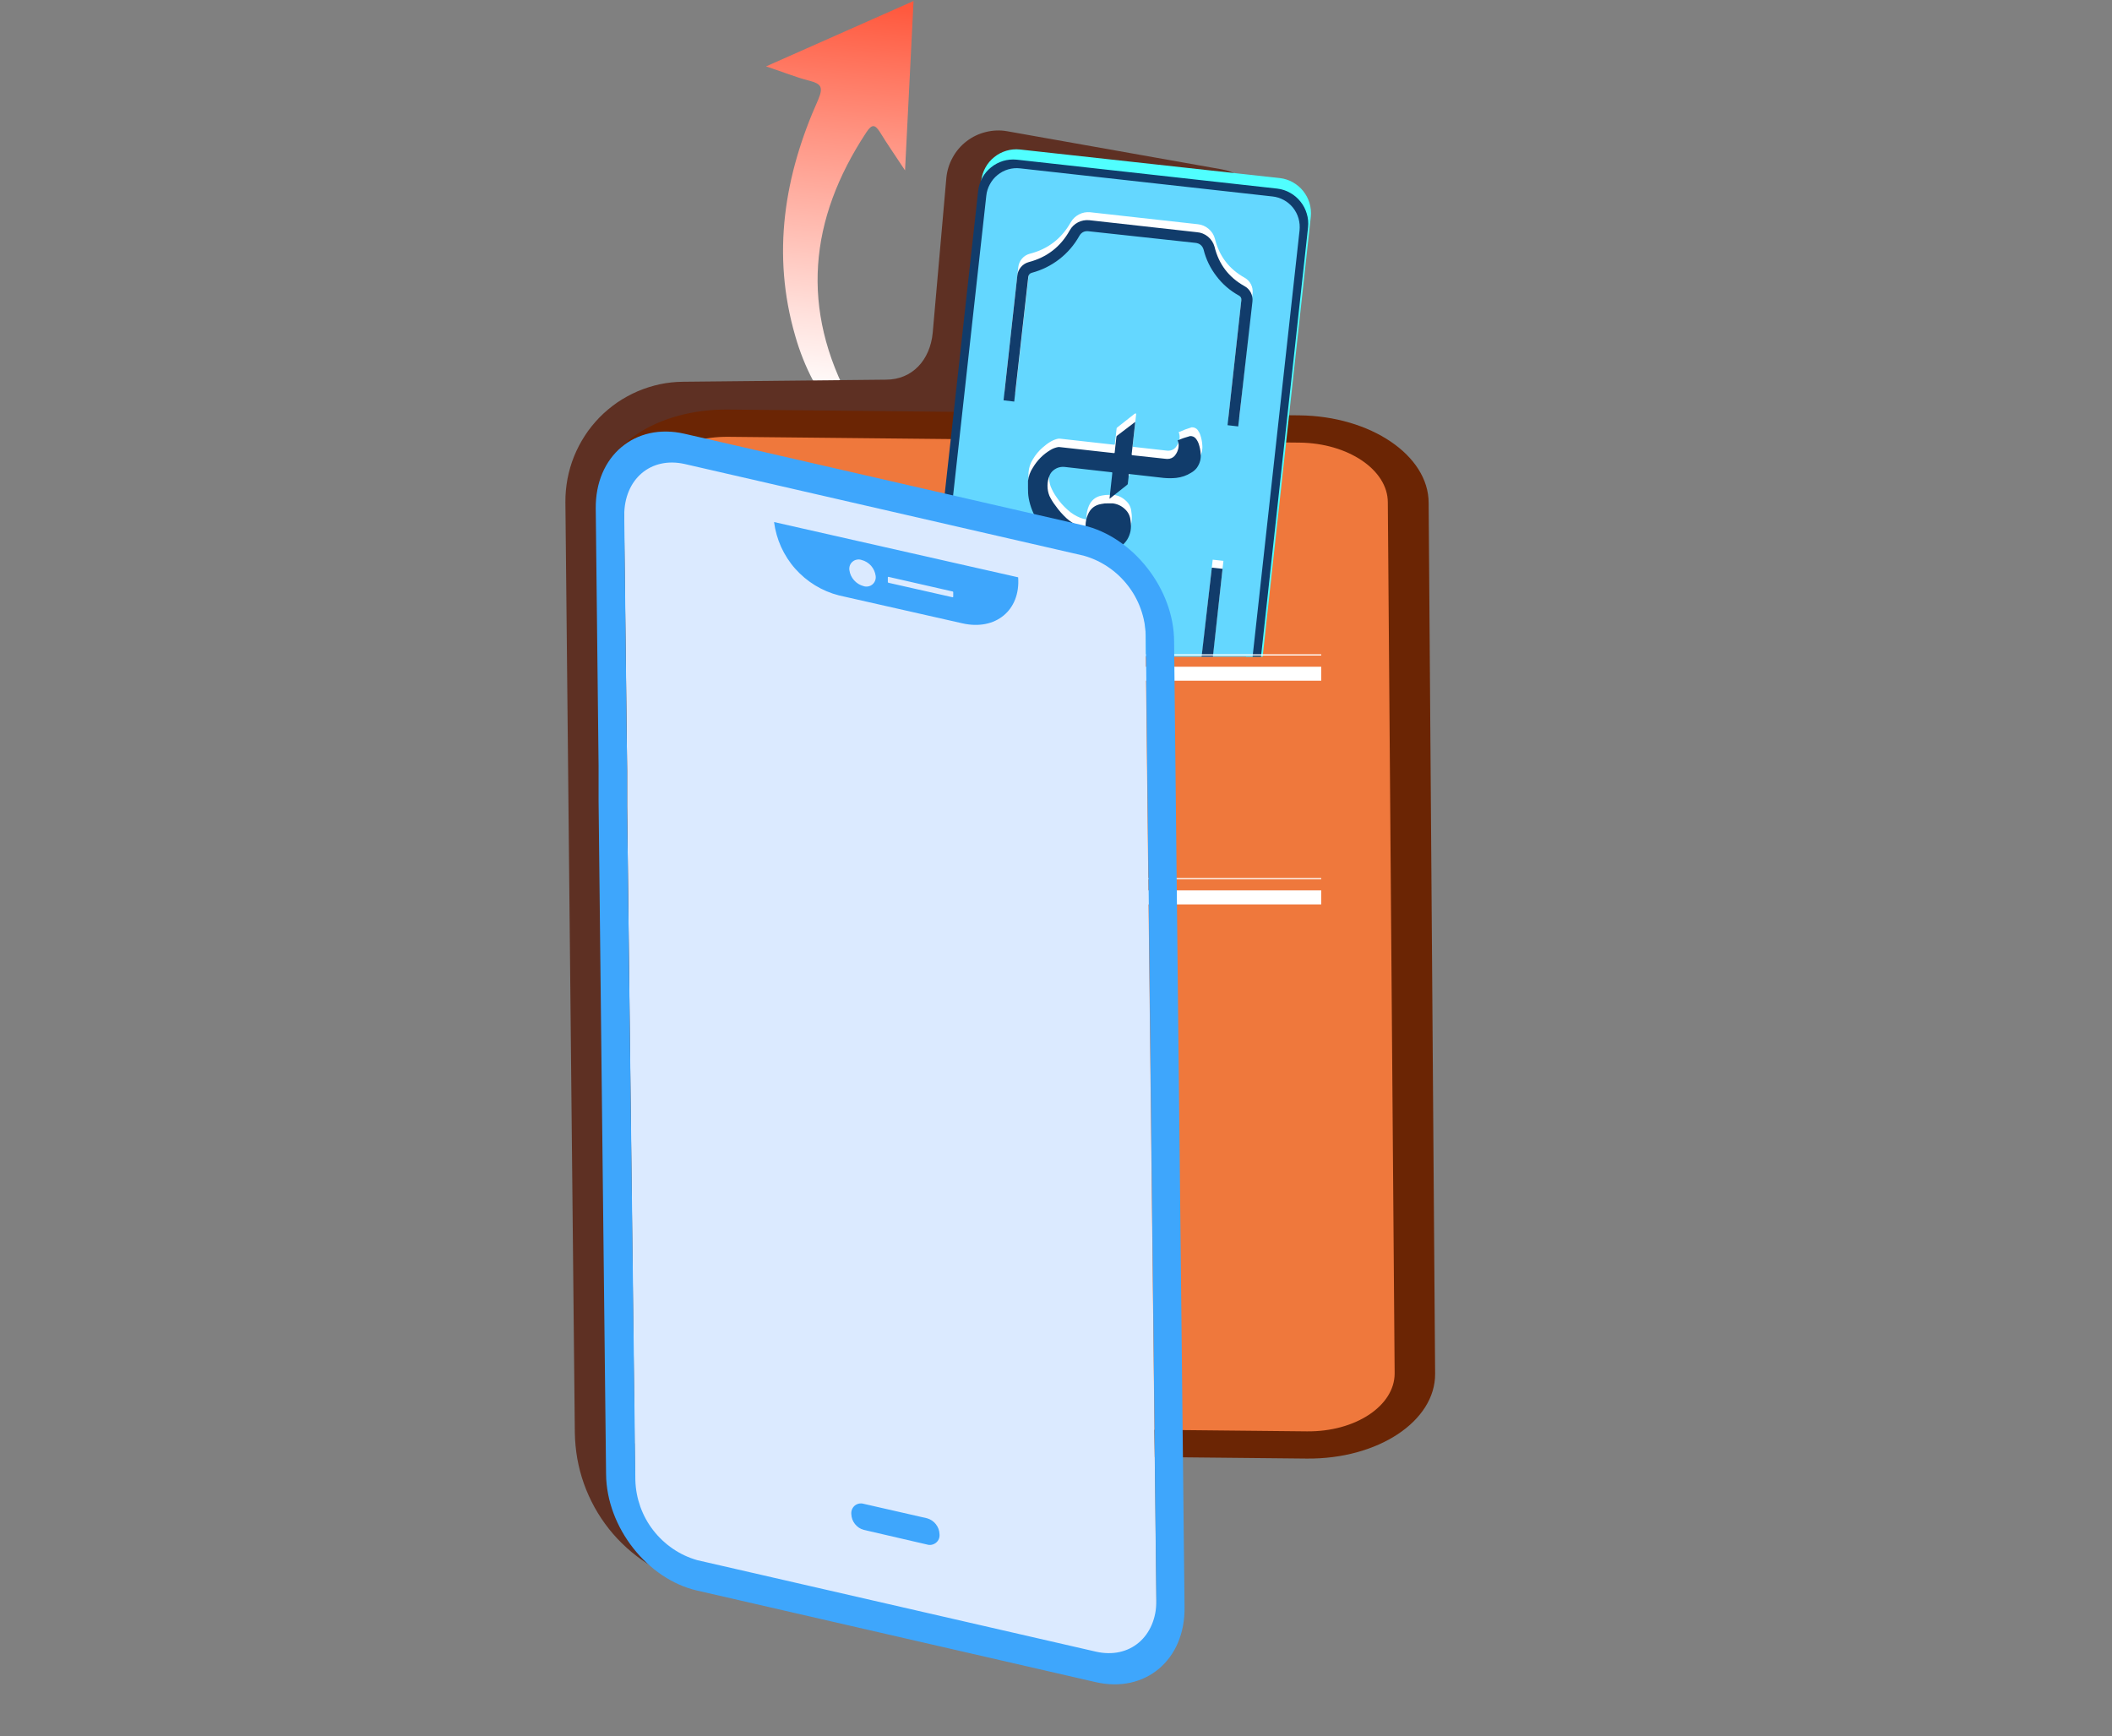
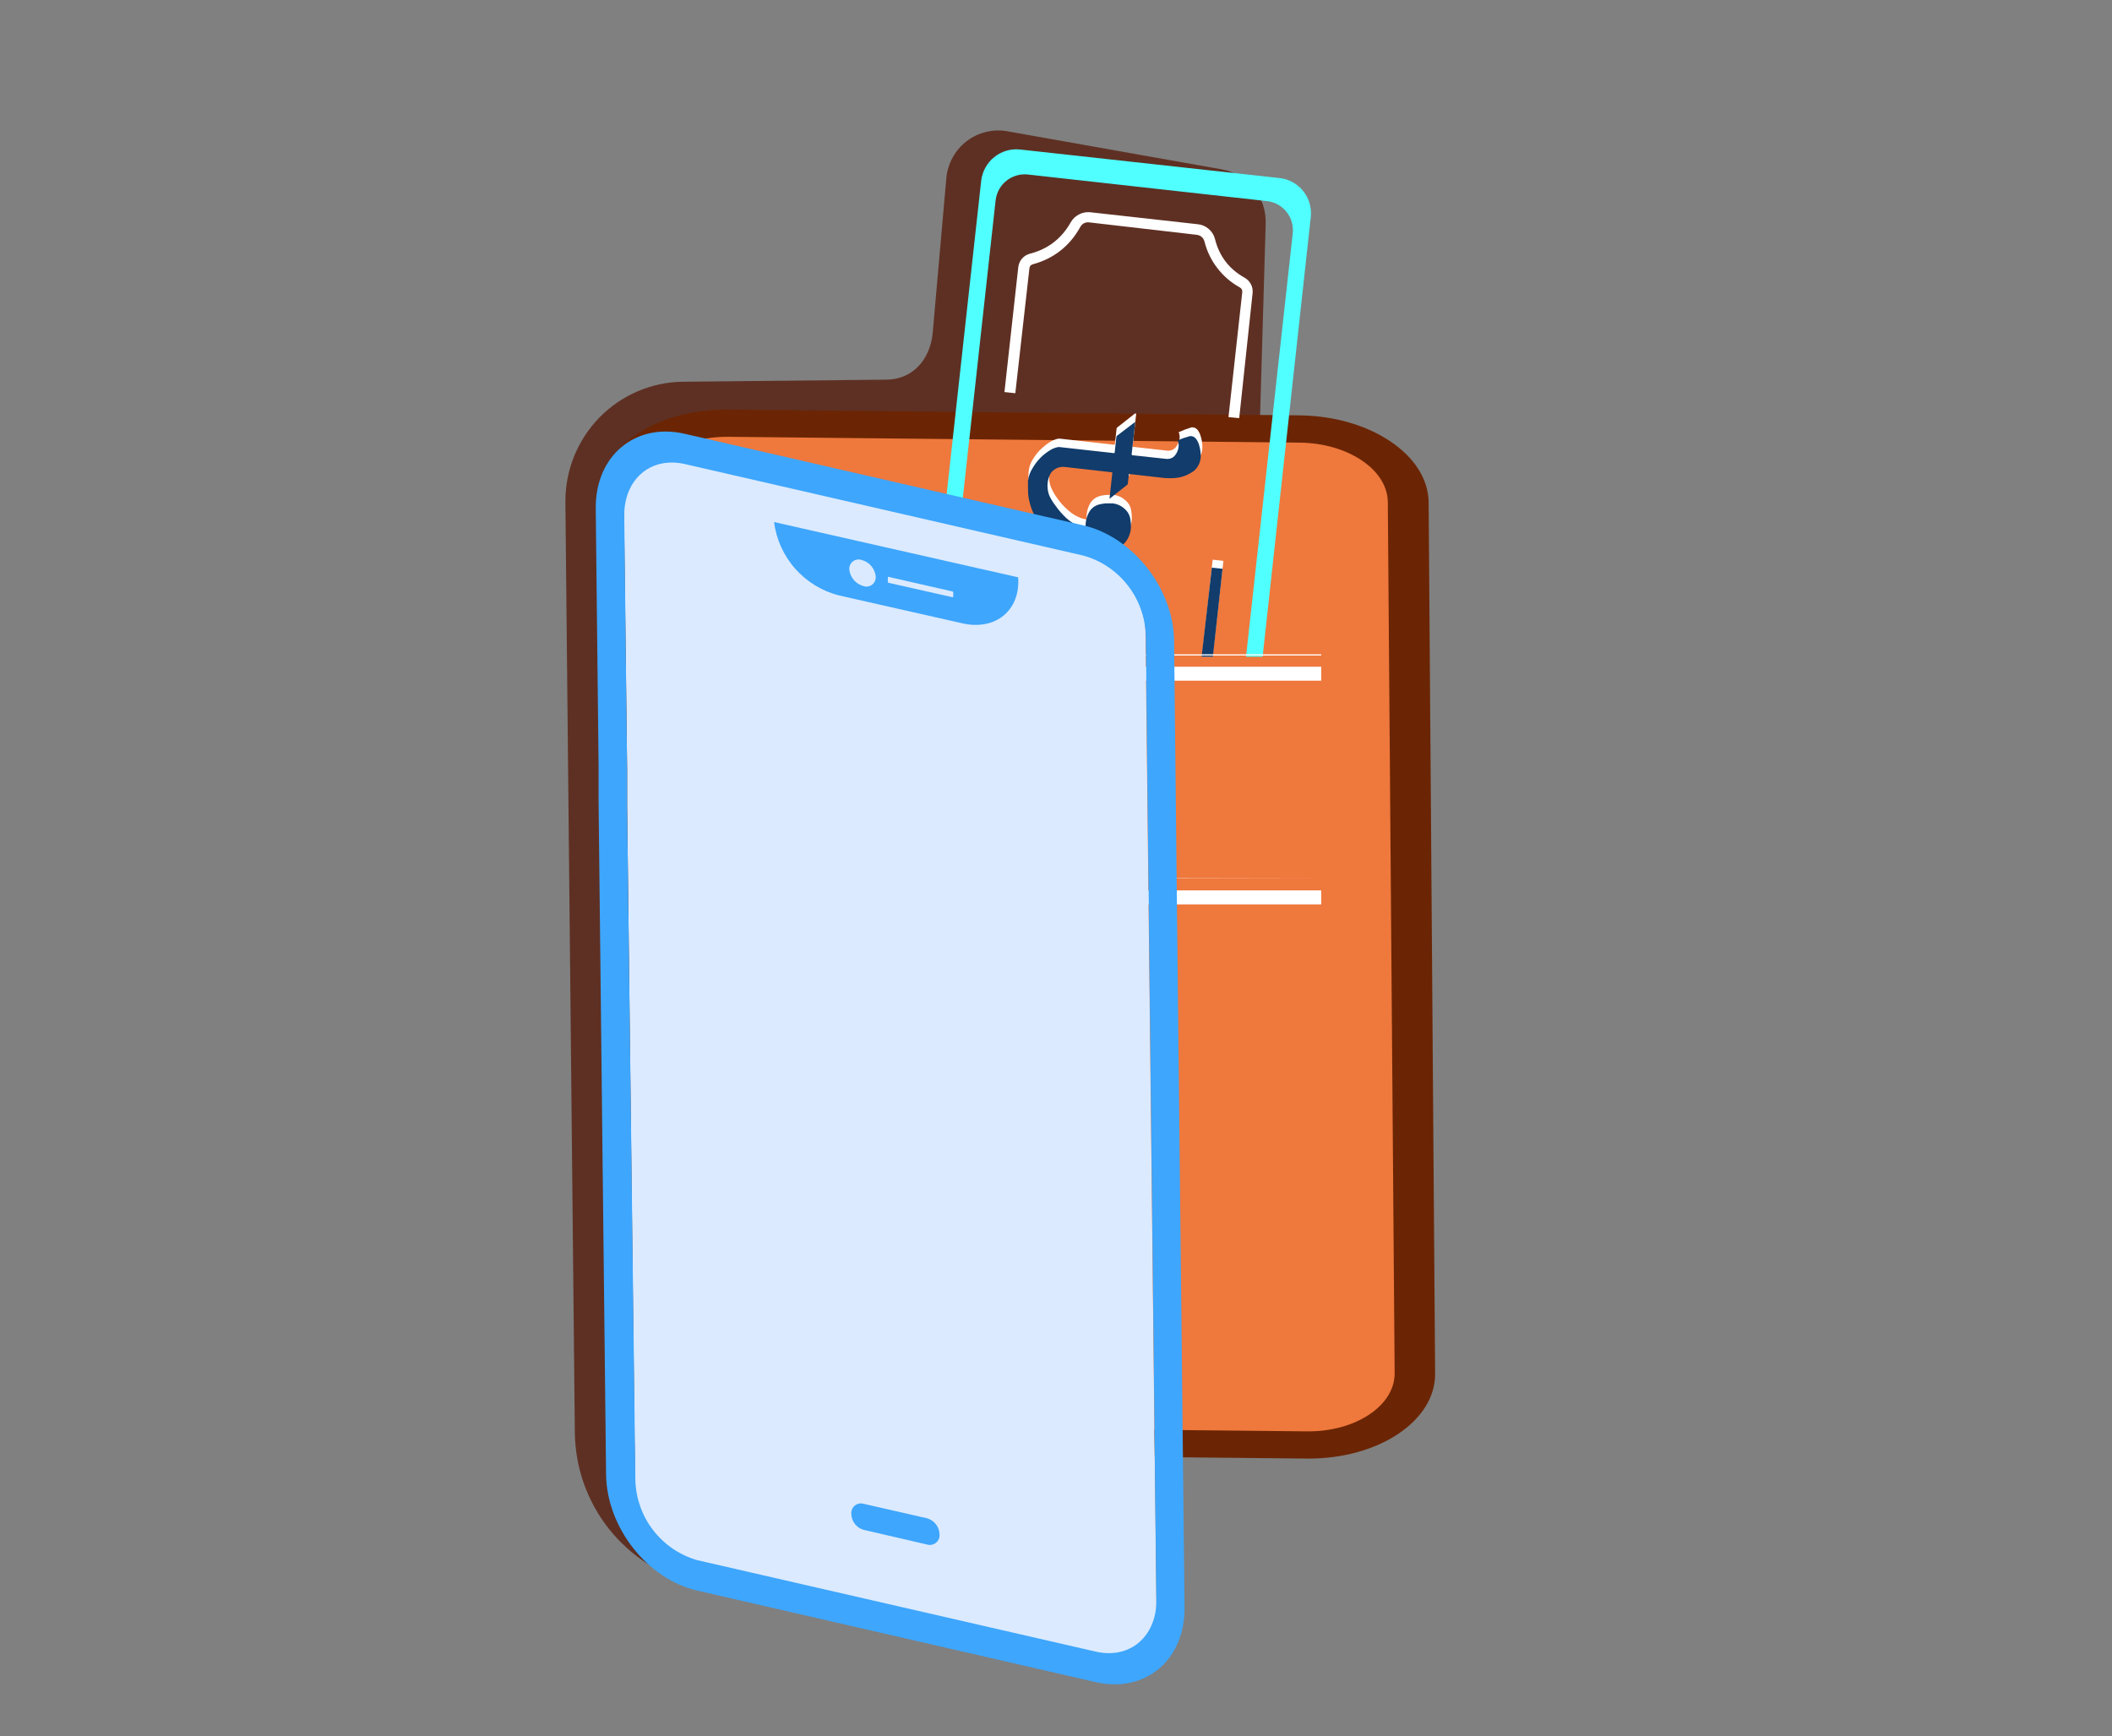
<svg xmlns="http://www.w3.org/2000/svg" width="122.25pt" height="100.5pt" viewBox="0 0 122.25 100.5" version="1.2">
  <rect x="0" y="0" width="122.25" height="100.5" fill="#808080" stroke="none" />
  <defs>
    <clipPath id="clip1">
      <path d="M 44 0.059 L 53 0.059 L 53 28 L 44 28 Z M 44 0.059 " />
    </clipPath>
    <clipPath id="clip2">
      <path d="M 52.879 0.059 L 44.34 3.844 C 45.305 4.156 46.066 4.477 46.852 4.672 C 47.527 4.852 47.668 5.035 47.363 5.762 C 45.391 10.16 44.656 14.715 46.031 19.445 C 47.078 23.121 49.441 25.797 52.672 27.734 C 51.344 26.398 50.207 24.918 49.262 23.285 C 46.32 17.895 46.82 12.703 50.145 7.664 C 50.477 7.152 50.656 7.211 50.945 7.664 C 51.355 8.336 51.805 8.98 52.387 9.863 C 52.555 6.496 52.715 3.348 52.879 0.059 Z M 52.879 0.059 " />
    </clipPath>
    <linearGradient id="linear0" gradientUnits="userSpaceOnUse" x1="1060.297" y1="-2920.43" x2="1115.718" y2="-2920.43" gradientTransform="matrix(0.052,-0.51,0.508,0.052,1475.66,720.938)">
      <stop offset="0" style="stop-color:rgb(100%,100%,100%);stop-opacity:1;" />
      <stop offset="0.125" style="stop-color:rgb(100%,100%,100%);stop-opacity:1;" />
      <stop offset="0.188" style="stop-color:rgb(100%,100%,100%);stop-opacity:1;" />
      <stop offset="0.191" style="stop-color:rgb(100%,99.776%,99.742%);stop-opacity:1;" />
      <stop offset="0.195" style="stop-color:rgb(100%,99.553%,99.484%);stop-opacity:1;" />
      <stop offset="0.199" style="stop-color:rgb(100%,99.271%,99.158%);stop-opacity:1;" />
      <stop offset="0.203" style="stop-color:rgb(100%,98.988%,98.831%);stop-opacity:1;" />
      <stop offset="0.207" style="stop-color:rgb(100%,98.706%,98.505%);stop-opacity:1;" />
      <stop offset="0.211" style="stop-color:rgb(100%,98.424%,98.178%);stop-opacity:1;" />
      <stop offset="0.215" style="stop-color:rgb(100%,98.141%,97.852%);stop-opacity:1;" />
      <stop offset="0.219" style="stop-color:rgb(100%,97.859%,97.527%);stop-opacity:1;" />
      <stop offset="0.223" style="stop-color:rgb(100%,97.577%,97.2%);stop-opacity:1;" />
      <stop offset="0.227" style="stop-color:rgb(100%,97.295%,96.873%);stop-opacity:1;" />
      <stop offset="0.23" style="stop-color:rgb(100%,97.012%,96.547%);stop-opacity:1;" />
      <stop offset="0.234" style="stop-color:rgb(100%,96.73%,96.22%);stop-opacity:1;" />
      <stop offset="0.238" style="stop-color:rgb(100%,96.448%,95.894%);stop-opacity:1;" />
      <stop offset="0.242" style="stop-color:rgb(100%,96.165%,95.567%);stop-opacity:1;" />
      <stop offset="0.246" style="stop-color:rgb(100%,95.883%,95.241%);stop-opacity:1;" />
      <stop offset="0.25" style="stop-color:rgb(100%,95.601%,94.916%);stop-opacity:1;" />
      <stop offset="0.254" style="stop-color:rgb(100%,95.319%,94.589%);stop-opacity:1;" />
      <stop offset="0.258" style="stop-color:rgb(100%,95.036%,94.263%);stop-opacity:1;" />
      <stop offset="0.262" style="stop-color:rgb(100%,94.753%,93.936%);stop-opacity:1;" />
      <stop offset="0.266" style="stop-color:rgb(100%,94.47%,93.61%);stop-opacity:1;" />
      <stop offset="0.27" style="stop-color:rgb(100%,94.188%,93.283%);stop-opacity:1;" />
      <stop offset="0.273" style="stop-color:rgb(100%,93.906%,92.957%);stop-opacity:1;" />
      <stop offset="0.277" style="stop-color:rgb(100%,93.623%,92.63%);stop-opacity:1;" />
      <stop offset="0.281" style="stop-color:rgb(100%,93.341%,92.305%);stop-opacity:1;" />
      <stop offset="0.285" style="stop-color:rgb(100%,93.059%,91.978%);stop-opacity:1;" />
      <stop offset="0.289" style="stop-color:rgb(100%,92.776%,91.652%);stop-opacity:1;" />
      <stop offset="0.293" style="stop-color:rgb(100%,92.494%,91.325%);stop-opacity:1;" />
      <stop offset="0.297" style="stop-color:rgb(100%,92.212%,90.999%);stop-opacity:1;" />
      <stop offset="0.301" style="stop-color:rgb(100%,91.93%,90.672%);stop-opacity:1;" />
      <stop offset="0.305" style="stop-color:rgb(100%,91.647%,90.346%);stop-opacity:1;" />
      <stop offset="0.309" style="stop-color:rgb(100%,91.365%,90.019%);stop-opacity:1;" />
      <stop offset="0.312" style="stop-color:rgb(100%,91.083%,89.694%);stop-opacity:1;" />
      <stop offset="0.316" style="stop-color:rgb(100%,90.8%,89.368%);stop-opacity:1;" />
      <stop offset="0.32" style="stop-color:rgb(100%,90.518%,89.041%);stop-opacity:1;" />
      <stop offset="0.324" style="stop-color:rgb(100%,90.236%,88.715%);stop-opacity:1;" />
      <stop offset="0.328" style="stop-color:rgb(100%,89.954%,88.388%);stop-opacity:1;" />
      <stop offset="0.332" style="stop-color:rgb(100%,89.67%,88.062%);stop-opacity:1;" />
      <stop offset="0.336" style="stop-color:rgb(100%,89.388%,87.735%);stop-opacity:1;" />
      <stop offset="0.34" style="stop-color:rgb(100%,89.105%,87.408%);stop-opacity:1;" />
      <stop offset="0.344" style="stop-color:rgb(100%,88.823%,87.083%);stop-opacity:1;" />
      <stop offset="0.348" style="stop-color:rgb(100%,88.541%,86.757%);stop-opacity:1;" />
      <stop offset="0.352" style="stop-color:rgb(100%,88.258%,86.43%);stop-opacity:1;" />
      <stop offset="0.355" style="stop-color:rgb(100%,87.968%,86.095%);stop-opacity:1;" />
      <stop offset="0.359" style="stop-color:rgb(100%,87.68%,85.76%);stop-opacity:1;" />
      <stop offset="0.363" style="stop-color:rgb(100%,87.361%,85.387%);stop-opacity:1;" />
      <stop offset="0.367" style="stop-color:rgb(100%,87.042%,85.014%);stop-opacity:1;" />
      <stop offset="0.371" style="stop-color:rgb(100%,86.723%,84.641%);stop-opacity:1;" />
      <stop offset="0.375" style="stop-color:rgb(100%,86.404%,84.268%);stop-opacity:1;" />
      <stop offset="0.379" style="stop-color:rgb(100%,86.084%,83.894%);stop-opacity:1;" />
      <stop offset="0.383" style="stop-color:rgb(100%,85.765%,83.522%);stop-opacity:1;" />
      <stop offset="0.387" style="stop-color:rgb(100%,85.446%,83.148%);stop-opacity:1;" />
      <stop offset="0.391" style="stop-color:rgb(100%,85.127%,82.776%);stop-opacity:1;" />
      <stop offset="0.395" style="stop-color:rgb(100%,84.808%,82.402%);stop-opacity:1;" />
      <stop offset="0.398" style="stop-color:rgb(100%,84.489%,82.03%);stop-opacity:1;" />
      <stop offset="0.402" style="stop-color:rgb(100%,84.171%,81.656%);stop-opacity:1;" />
      <stop offset="0.406" style="stop-color:rgb(100%,83.852%,81.284%);stop-opacity:1;" />
      <stop offset="0.41" style="stop-color:rgb(100%,83.531%,80.91%);stop-opacity:1;" />
      <stop offset="0.414" style="stop-color:rgb(100%,83.212%,80.537%);stop-opacity:1;" />
      <stop offset="0.418" style="stop-color:rgb(100%,82.893%,80.165%);stop-opacity:1;" />
      <stop offset="0.422" style="stop-color:rgb(100%,82.574%,79.793%);stop-opacity:1;" />
      <stop offset="0.426" style="stop-color:rgb(100%,82.256%,79.419%);stop-opacity:1;" />
      <stop offset="0.43" style="stop-color:rgb(100%,81.937%,79.047%);stop-opacity:1;" />
      <stop offset="0.434" style="stop-color:rgb(100%,81.618%,78.673%);stop-opacity:1;" />
      <stop offset="0.438" style="stop-color:rgb(100%,81.299%,78.3%);stop-opacity:1;" />
      <stop offset="0.441" style="stop-color:rgb(100%,80.978%,77.927%);stop-opacity:1;" />
      <stop offset="0.445" style="stop-color:rgb(100%,80.659%,77.554%);stop-opacity:1;" />
      <stop offset="0.449" style="stop-color:rgb(100%,80.341%,77.18%);stop-opacity:1;" />
      <stop offset="0.453" style="stop-color:rgb(100%,80.022%,76.808%);stop-opacity:1;" />
      <stop offset="0.457" style="stop-color:rgb(100%,79.703%,76.434%);stop-opacity:1;" />
      <stop offset="0.461" style="stop-color:rgb(100%,79.384%,76.062%);stop-opacity:1;" />
      <stop offset="0.465" style="stop-color:rgb(100%,79.063%,75.688%);stop-opacity:1;" />
      <stop offset="0.469" style="stop-color:rgb(100%,78.745%,75.316%);stop-opacity:1;" />
      <stop offset="0.473" style="stop-color:rgb(100%,78.426%,74.942%);stop-opacity:1;" />
      <stop offset="0.477" style="stop-color:rgb(100%,78.107%,74.57%);stop-opacity:1;" />
      <stop offset="0.48" style="stop-color:rgb(100%,77.788%,74.196%);stop-opacity:1;" />
      <stop offset="0.484" style="stop-color:rgb(100%,77.469%,73.824%);stop-opacity:1;" />
      <stop offset="0.488" style="stop-color:rgb(100%,77.15%,73.451%);stop-opacity:1;" />
      <stop offset="0.492" style="stop-color:rgb(100%,76.831%,73.079%);stop-opacity:1;" />
      <stop offset="0.496" style="stop-color:rgb(100%,76.511%,72.705%);stop-opacity:1;" />
      <stop offset="0.5" style="stop-color:rgb(100%,76.192%,72.333%);stop-opacity:1;" />
      <stop offset="0.504" style="stop-color:rgb(100%,75.873%,71.959%);stop-opacity:1;" />
      <stop offset="0.508" style="stop-color:rgb(100%,75.554%,71.587%);stop-opacity:1;" />
      <stop offset="0.512" style="stop-color:rgb(100%,75.235%,71.213%);stop-opacity:1;" />
      <stop offset="0.516" style="stop-color:rgb(100%,74.916%,70.84%);stop-opacity:1;" />
      <stop offset="0.52" style="stop-color:rgb(100%,74.597%,70.467%);stop-opacity:1;" />
      <stop offset="0.523" style="stop-color:rgb(100%,74.278%,70.094%);stop-opacity:1;" />
      <stop offset="0.527" style="stop-color:rgb(100%,73.958%,69.72%);stop-opacity:1;" />
      <stop offset="0.531" style="stop-color:rgb(100%,73.639%,69.348%);stop-opacity:1;" />
      <stop offset="0.535" style="stop-color:rgb(100%,73.32%,68.974%);stop-opacity:1;" />
      <stop offset="0.539" style="stop-color:rgb(100%,73.001%,68.602%);stop-opacity:1;" />
      <stop offset="0.543" style="stop-color:rgb(100%,72.682%,68.228%);stop-opacity:1;" />
      <stop offset="0.547" style="stop-color:rgb(100%,72.363%,67.856%);stop-opacity:1;" />
      <stop offset="0.551" style="stop-color:rgb(100%,72.044%,67.482%);stop-opacity:1;" />
      <stop offset="0.555" style="stop-color:rgb(100%,71.725%,67.11%);stop-opacity:1;" />
      <stop offset="0.559" style="stop-color:rgb(100%,71.405%,66.737%);stop-opacity:1;" />
      <stop offset="0.562" style="stop-color:rgb(100%,71.086%,66.365%);stop-opacity:1;" />
      <stop offset="0.566" style="stop-color:rgb(100%,70.767%,65.991%);stop-opacity:1;" />
      <stop offset="0.57" style="stop-color:rgb(100%,70.448%,65.619%);stop-opacity:1;" />
      <stop offset="0.574" style="stop-color:rgb(100%,70.129%,65.245%);stop-opacity:1;" />
      <stop offset="0.578" style="stop-color:rgb(100%,69.81%,64.873%);stop-opacity:1;" />
      <stop offset="0.582" style="stop-color:rgb(100%,69.492%,64.499%);stop-opacity:1;" />
      <stop offset="0.586" style="stop-color:rgb(100%,69.173%,64.127%);stop-opacity:1;" />
      <stop offset="0.59" style="stop-color:rgb(100%,68.852%,63.753%);stop-opacity:1;" />
      <stop offset="0.594" style="stop-color:rgb(100%,68.533%,63.38%);stop-opacity:1;" />
      <stop offset="0.598" style="stop-color:rgb(100%,68.214%,63.007%);stop-opacity:1;" />
      <stop offset="0.602" style="stop-color:rgb(100%,67.896%,62.634%);stop-opacity:1;" />
      <stop offset="0.605" style="stop-color:rgb(100%,67.577%,62.26%);stop-opacity:1;" />
      <stop offset="0.609" style="stop-color:rgb(100%,67.258%,61.888%);stop-opacity:1;" />
      <stop offset="0.613" style="stop-color:rgb(100%,66.939%,61.514%);stop-opacity:1;" />
      <stop offset="0.617" style="stop-color:rgb(100%,66.62%,61.142%);stop-opacity:1;" />
      <stop offset="0.621" style="stop-color:rgb(100%,66.299%,60.768%);stop-opacity:1;" />
      <stop offset="0.625" style="stop-color:rgb(100%,65.981%,60.396%);stop-opacity:1;" />
      <stop offset="0.629" style="stop-color:rgb(100%,65.662%,60.023%);stop-opacity:1;" />
      <stop offset="0.633" style="stop-color:rgb(100%,65.343%,59.651%);stop-opacity:1;" />
      <stop offset="0.637" style="stop-color:rgb(100%,65.024%,59.277%);stop-opacity:1;" />
      <stop offset="0.641" style="stop-color:rgb(100%,64.705%,58.905%);stop-opacity:1;" />
      <stop offset="0.645" style="stop-color:rgb(100%,64.386%,58.531%);stop-opacity:1;" />
      <stop offset="0.648" style="stop-color:rgb(100%,64.067%,58.159%);stop-opacity:1;" />
      <stop offset="0.652" style="stop-color:rgb(100%,63.747%,57.785%);stop-opacity:1;" />
      <stop offset="0.656" style="stop-color:rgb(100%,63.428%,57.413%);stop-opacity:1;" />
      <stop offset="0.66" style="stop-color:rgb(100%,63.109%,57.039%);stop-opacity:1;" />
      <stop offset="0.664" style="stop-color:rgb(100%,62.79%,56.667%);stop-opacity:1;" />
      <stop offset="0.668" style="stop-color:rgb(100%,62.471%,56.293%);stop-opacity:1;" />
      <stop offset="0.672" style="stop-color:rgb(100%,62.152%,55.92%);stop-opacity:1;" />
      <stop offset="0.676" style="stop-color:rgb(100%,61.833%,55.547%);stop-opacity:1;" />
      <stop offset="0.68" style="stop-color:rgb(100%,61.514%,55.174%);stop-opacity:1;" />
      <stop offset="0.684" style="stop-color:rgb(100%,61.194%,54.8%);stop-opacity:1;" />
      <stop offset="0.688" style="stop-color:rgb(100%,60.875%,54.428%);stop-opacity:1;" />
      <stop offset="0.691" style="stop-color:rgb(100%,60.556%,54.054%);stop-opacity:1;" />
      <stop offset="0.695" style="stop-color:rgb(100%,60.237%,53.682%);stop-opacity:1;" />
      <stop offset="0.699" style="stop-color:rgb(100%,59.918%,53.31%);stop-opacity:1;" />
      <stop offset="0.703" style="stop-color:rgb(100%,59.599%,52.937%);stop-opacity:1;" />
      <stop offset="0.707" style="stop-color:rgb(100%,59.279%,52.563%);stop-opacity:1;" />
      <stop offset="0.711" style="stop-color:rgb(100%,58.96%,52.191%);stop-opacity:1;" />
      <stop offset="0.715" style="stop-color:rgb(100%,58.641%,51.817%);stop-opacity:1;" />
      <stop offset="0.719" style="stop-color:rgb(100%,58.322%,51.445%);stop-opacity:1;" />
      <stop offset="0.723" style="stop-color:rgb(100%,58.003%,51.071%);stop-opacity:1;" />
      <stop offset="0.727" style="stop-color:rgb(100%,57.684%,50.699%);stop-opacity:1;" />
      <stop offset="0.73" style="stop-color:rgb(100%,57.352%,50.313%);stop-opacity:1;" />
      <stop offset="0.734" style="stop-color:rgb(100%,57.019%,49.928%);stop-opacity:1;" />
      <stop offset="0.738" style="stop-color:rgb(100%,56.685%,49.541%);stop-opacity:1;" />
      <stop offset="0.742" style="stop-color:rgb(100%,56.351%,49.153%);stop-opacity:1;" />
      <stop offset="0.746" style="stop-color:rgb(100%,56.017%,48.766%);stop-opacity:1;" />
      <stop offset="0.75" style="stop-color:rgb(100%,55.682%,48.378%);stop-opacity:1;" />
      <stop offset="0.754" style="stop-color:rgb(100%,55.348%,47.99%);stop-opacity:1;" />
      <stop offset="0.758" style="stop-color:rgb(100%,55.014%,47.603%);stop-opacity:1;" />
      <stop offset="0.762" style="stop-color:rgb(100%,54.678%,47.215%);stop-opacity:1;" />
      <stop offset="0.766" style="stop-color:rgb(100%,54.344%,46.829%);stop-opacity:1;" />
      <stop offset="0.77" style="stop-color:rgb(100%,54.01%,46.442%);stop-opacity:1;" />
      <stop offset="0.773" style="stop-color:rgb(100%,53.676%,46.054%);stop-opacity:1;" />
      <stop offset="0.777" style="stop-color:rgb(100%,53.342%,45.667%);stop-opacity:1;" />
      <stop offset="0.781" style="stop-color:rgb(100%,53.008%,45.279%);stop-opacity:1;" />
      <stop offset="0.785" style="stop-color:rgb(100%,52.673%,44.891%);stop-opacity:1;" />
      <stop offset="0.789" style="stop-color:rgb(100%,52.339%,44.505%);stop-opacity:1;" />
      <stop offset="0.793" style="stop-color:rgb(100%,52.005%,44.118%);stop-opacity:1;" />
      <stop offset="0.797" style="stop-color:rgb(100%,51.671%,43.73%);stop-opacity:1;" />
      <stop offset="0.801" style="stop-color:rgb(100%,51.335%,43.343%);stop-opacity:1;" />
      <stop offset="0.805" style="stop-color:rgb(100%,51.001%,42.955%);stop-opacity:1;" />
      <stop offset="0.809" style="stop-color:rgb(100%,50.667%,42.567%);stop-opacity:1;" />
      <stop offset="0.812" style="stop-color:rgb(100%,50.333%,42.18%);stop-opacity:1;" />
      <stop offset="0.816" style="stop-color:rgb(100%,49.998%,41.792%);stop-opacity:1;" />
      <stop offset="0.82" style="stop-color:rgb(100%,49.664%,41.406%);stop-opacity:1;" />
      <stop offset="0.824" style="stop-color:rgb(100%,49.33%,41.019%);stop-opacity:1;" />
      <stop offset="0.828" style="stop-color:rgb(100%,48.996%,40.631%);stop-opacity:1;" />
      <stop offset="0.832" style="stop-color:rgb(100%,48.66%,40.244%);stop-opacity:1;" />
      <stop offset="0.836" style="stop-color:rgb(100%,48.326%,39.856%);stop-opacity:1;" />
      <stop offset="0.84" style="stop-color:rgb(100%,47.992%,39.468%);stop-opacity:1;" />
      <stop offset="0.844" style="stop-color:rgb(100%,47.658%,39.081%);stop-opacity:1;" />
      <stop offset="0.848" style="stop-color:rgb(100%,47.324%,38.693%);stop-opacity:1;" />
      <stop offset="0.852" style="stop-color:rgb(100%,46.989%,38.307%);stop-opacity:1;" />
      <stop offset="0.855" style="stop-color:rgb(100%,46.655%,37.92%);stop-opacity:1;" />
      <stop offset="0.859" style="stop-color:rgb(100%,46.321%,37.532%);stop-opacity:1;" />
      <stop offset="0.863" style="stop-color:rgb(100%,45.985%,37.144%);stop-opacity:1;" />
      <stop offset="0.867" style="stop-color:rgb(100%,45.651%,36.757%);stop-opacity:1;" />
      <stop offset="0.871" style="stop-color:rgb(100%,45.317%,36.369%);stop-opacity:1;" />
      <stop offset="0.875" style="stop-color:rgb(100%,44.983%,35.982%);stop-opacity:1;" />
      <stop offset="0.879" style="stop-color:rgb(100%,44.649%,35.594%);stop-opacity:1;" />
      <stop offset="0.883" style="stop-color:rgb(100%,44.315%,35.208%);stop-opacity:1;" />
      <stop offset="0.887" style="stop-color:rgb(100%,43.98%,34.821%);stop-opacity:1;" />
      <stop offset="0.891" style="stop-color:rgb(100%,43.646%,34.433%);stop-opacity:1;" />
      <stop offset="0.895" style="stop-color:rgb(100%,43.311%,34.045%);stop-opacity:1;" />
      <stop offset="0.898" style="stop-color:rgb(100%,42.976%,33.658%);stop-opacity:1;" />
      <stop offset="0.902" style="stop-color:rgb(100%,42.642%,33.27%);stop-opacity:1;" />
      <stop offset="0.906" style="stop-color:rgb(100%,42.308%,32.883%);stop-opacity:1;" />
      <stop offset="0.91" style="stop-color:rgb(100%,41.974%,32.495%);stop-opacity:1;" />
      <stop offset="0.914" style="stop-color:rgb(100%,41.64%,32.109%);stop-opacity:1;" />
      <stop offset="0.918" style="stop-color:rgb(100%,41.306%,31.721%);stop-opacity:1;" />
      <stop offset="0.922" style="stop-color:rgb(100%,40.971%,31.334%);stop-opacity:1;" />
      <stop offset="0.926" style="stop-color:rgb(100%,40.637%,30.946%);stop-opacity:1;" />
      <stop offset="0.93" style="stop-color:rgb(100%,40.303%,30.559%);stop-opacity:1;" />
      <stop offset="0.934" style="stop-color:rgb(100%,39.967%,30.171%);stop-opacity:1;" />
      <stop offset="0.938" style="stop-color:rgb(100%,39.633%,29.785%);stop-opacity:1;" />
      <stop offset="0.941" style="stop-color:rgb(100%,39.299%,29.398%);stop-opacity:1;" />
      <stop offset="0.945" style="stop-color:rgb(100%,38.965%,29.01%);stop-opacity:1;" />
      <stop offset="0.949" style="stop-color:rgb(100%,38.631%,28.622%);stop-opacity:1;" />
      <stop offset="0.953" style="stop-color:rgb(100%,38.297%,28.235%);stop-opacity:1;" />
      <stop offset="0.957" style="stop-color:rgb(100%,37.962%,27.847%);stop-opacity:1;" />
      <stop offset="0.961" style="stop-color:rgb(100%,37.628%,27.46%);stop-opacity:1;" />
      <stop offset="0.965" style="stop-color:rgb(100%,37.292%,27.072%);stop-opacity:1;" />
      <stop offset="0.969" style="stop-color:rgb(100%,36.958%,26.686%);stop-opacity:1;" />
      <stop offset="0.973" style="stop-color:rgb(100%,36.624%,26.299%);stop-opacity:1;" />
      <stop offset="0.977" style="stop-color:rgb(100%,36.29%,25.911%);stop-opacity:1;" />
      <stop offset="0.98" style="stop-color:rgb(100%,35.956%,25.523%);stop-opacity:1;" />
      <stop offset="0.984" style="stop-color:rgb(100%,35.622%,25.136%);stop-opacity:1;" />
      <stop offset="0.988" style="stop-color:rgb(100%,35.287%,24.748%);stop-opacity:1;" />
      <stop offset="0.992" style="stop-color:rgb(100%,34.953%,24.361%);stop-opacity:1;" />
      <stop offset="1" style="stop-color:rgb(100%,34.926%,24.33%);stop-opacity:1;" />
    </linearGradient>
    <clipPath id="clip3">
      <path d="M 32.668 7 L 74 7 L 74 94 L 32.668 94 Z M 32.668 7 " />
    </clipPath>
    <clipPath id="clip4">
      <path d="M 34 23 L 83.148 23 L 83.148 85 L 34 85 Z M 34 23 " />
    </clipPath>
    <clipPath id="clip5">
      <path d="M 53 8 L 76 8 L 76 38.496 L 53 38.496 Z M 53 8 " />
    </clipPath>
    <clipPath id="clip6">
      <path d="M 52.383 38.016 L 76.395 38.016 L 76.641 10.18 L 55.812 7.391 Z M 52.383 38.016 " />
    </clipPath>
    <clipPath id="clip7">
-       <path d="M 53 9 L 76 9 L 76 38.496 L 53 38.496 Z M 53 9 " />
-     </clipPath>
+       </clipPath>
    <clipPath id="clip8">
      <path d="M 52.383 38.016 L 76.395 38.016 L 76.641 10.18 L 55.812 7.391 Z M 52.383 38.016 " />
    </clipPath>
    <clipPath id="clip9">
      <path d="M 58 12 L 73 12 L 73 25 L 58 25 Z M 58 12 " />
    </clipPath>
    <clipPath id="clip10">
      <path d="M 52.383 38.016 L 76.395 38.016 L 76.641 10.18 L 55.812 7.391 Z M 52.383 38.016 " />
    </clipPath>
    <clipPath id="clip11">
      <path d="M 56 30 L 71 30 L 71 38.496 L 56 38.496 Z M 56 30 " />
    </clipPath>
    <clipPath id="clip12">
      <path d="M 52.383 38.016 L 76.395 38.016 L 76.641 10.18 L 55.812 7.391 Z M 52.383 38.016 " />
    </clipPath>
    <clipPath id="clip13">
      <path d="M 58 12 L 73 12 L 73 25 L 58 25 Z M 58 12 " />
    </clipPath>
    <clipPath id="clip14">
      <path d="M 52.383 38.016 L 76.395 38.016 L 76.641 10.18 L 55.812 7.391 Z M 52.383 38.016 " />
    </clipPath>
    <clipPath id="clip15">
      <path d="M 56 31 L 71 31 L 71 38.496 L 56 38.496 Z M 56 31 " />
    </clipPath>
    <clipPath id="clip16">
      <path d="M 52.383 38.016 L 76.395 38.016 L 76.641 10.18 L 55.812 7.391 Z M 52.383 38.016 " />
    </clipPath>
    <clipPath id="clip17">
      <path d="M 59 23 L 70 23 L 70 32 L 59 32 Z M 59 23 " />
    </clipPath>
    <clipPath id="clip18">
      <path d="M 52.383 38.016 L 76.395 38.016 L 76.641 10.18 L 55.812 7.391 Z M 52.383 38.016 " />
    </clipPath>
    <clipPath id="clip19">
      <path d="M 59 24 L 70 24 L 70 33 L 59 33 Z M 59 24 " />
    </clipPath>
    <clipPath id="clip20">
      <path d="M 52.383 38.016 L 76.395 38.016 L 76.641 10.18 L 55.812 7.391 Z M 52.383 38.016 " />
    </clipPath>
    <clipPath id="clip21">
      <path d="M 34 24 L 69 24 L 69 97.488 L 34 97.488 Z M 34 24 " />
    </clipPath>
  </defs>
  <g id="surface1">
    <g clip-path="url(#clip1)" clip-rule="nonzero">
      <g clip-path="url(#clip2)" clip-rule="nonzero">
-         <path style=" stroke:none;fill-rule:nonzero;fill:url(#linear0);" d="M 41.547 27.449 L 52.789 28.602 L 55.668 0.344 L 44.43 -0.809 Z M 41.547 27.449 " />
-       </g>
+         </g>
    </g>
    <g clip-path="url(#clip3)" clip-rule="nonzero">
      <path style=" stroke:none;fill-rule:nonzero;fill:rgb(36.859%,18.819%,13.73%);fill-opacity:1;" d="M 45.832 93.059 L 40.215 91.68 C 39.727 91.562 39.254 91.406 38.793 91.207 C 38.332 91.012 37.887 90.777 37.465 90.508 C 37.043 90.234 36.645 89.934 36.273 89.594 C 35.902 89.258 35.559 88.895 35.246 88.5 C 34.934 88.105 34.656 87.688 34.414 87.25 C 34.172 86.809 33.965 86.352 33.797 85.879 C 33.629 85.406 33.504 84.922 33.414 84.426 C 33.328 83.93 33.281 83.43 33.273 82.926 L 32.727 29.066 C 32.723 28.613 32.766 28.164 32.848 27.719 C 32.934 27.273 33.059 26.84 33.227 26.422 C 33.398 26 33.605 25.602 33.852 25.223 C 34.098 24.84 34.383 24.492 34.695 24.168 C 35.012 23.844 35.359 23.555 35.73 23.297 C 36.105 23.043 36.5 22.828 36.914 22.648 C 37.328 22.473 37.758 22.336 38.199 22.242 C 38.641 22.148 39.09 22.102 39.539 22.098 L 51.285 21.977 C 52.816 21.977 53.836 20.832 53.988 19.273 L 54.777 10.309 C 54.816 9.887 54.938 9.492 55.141 9.121 C 55.344 8.75 55.613 8.434 55.949 8.176 C 56.285 7.918 56.656 7.742 57.066 7.641 C 57.477 7.539 57.891 7.523 58.305 7.598 L 70.707 9.801 C 71.074 9.863 71.418 9.988 71.738 10.176 C 72.062 10.363 72.34 10.602 72.574 10.891 C 72.809 11.18 72.984 11.504 73.105 11.855 C 73.223 12.211 73.273 12.574 73.262 12.949 L 71.48 74.121 C 71.457 74.93 71.164 75.621 70.602 76.199 L 61.656 85.363 C 61.43 85.59 61.176 85.781 60.895 85.93 L 48.004 92.789 C 47.316 93.156 46.59 93.246 45.832 93.059 Z M 45.832 93.059 " />
    </g>
    <path style=" stroke:none;fill-rule:nonzero;fill:rgb(93.729%,47.06%,23.529%);fill-opacity:1;" d="M 35.613 83.551 L 78.234 83.551 C 79.992 83.551 81.422 80.914 81.422 77.652 L 81.422 29.52 C 81.422 29.227 81.391 28.938 81.336 28.652 C 81.277 28.367 81.191 28.09 81.082 27.82 C 80.969 27.551 80.836 27.293 80.672 27.051 C 80.512 26.809 80.328 26.586 80.121 26.379 C 79.918 26.172 79.691 25.988 79.453 25.828 C 79.211 25.664 78.953 25.527 78.688 25.418 C 78.418 25.305 78.141 25.223 77.855 25.164 C 77.57 25.109 77.285 25.078 76.992 25.078 L 40.035 25.078 C 39.746 25.078 39.457 25.109 39.172 25.164 C 38.887 25.223 38.609 25.305 38.344 25.418 C 38.074 25.527 37.82 25.664 37.578 25.828 C 37.336 25.988 37.113 26.172 36.91 26.379 C 36.703 26.586 36.52 26.809 36.359 27.051 C 36.195 27.293 36.062 27.551 35.949 27.82 C 35.84 28.09 35.754 28.367 35.699 28.652 C 35.641 28.938 35.613 29.227 35.613 29.52 Z M 35.613 83.551 " />
    <g clip-path="url(#clip4)" clip-rule="nonzero">
      <path style=" stroke:none;fill-rule:nonzero;fill:rgb(41.959%,14.51%,1.569%);fill-opacity:1;" d="M 75.211 24.043 L 42.152 23.707 C 38.039 23.664 34.711 25.867 34.73 28.621 L 34.828 42.055 L 34.828 43.883 L 35.086 79.027 C 35.086 81.777 38.469 84.051 42.582 84.098 L 75.645 84.43 C 79.762 84.469 83.09 82.266 83.07 79.516 L 82.695 29.109 C 82.691 26.355 79.328 24.086 75.211 24.043 Z M 80.727 79.5 C 80.727 81.375 78.465 82.883 75.656 82.855 L 42.594 82.516 C 39.781 82.516 37.488 80.938 37.488 79.059 L 37.207 43.91 L 37.207 42.078 L 37.094 28.641 C 37.094 26.766 39.352 25.258 42.164 25.285 L 75.227 25.621 C 78.035 25.652 80.332 27.199 80.332 29.082 Z M 80.727 79.5 " />
    </g>
    <g clip-path="url(#clip5)" clip-rule="nonzero">
      <g clip-path="url(#clip6)" clip-rule="nonzero">
        <path style=" stroke:none;fill-rule:nonzero;fill:rgb(31.369%,100%,100%);fill-opacity:1;" d="M 53.332 41.879 L 56.797 10.441 C 56.832 10.176 56.914 9.926 57.043 9.695 C 57.172 9.461 57.34 9.262 57.551 9.094 C 57.758 8.926 57.988 8.805 58.246 8.727 C 58.5 8.652 58.758 8.625 59.023 8.652 L 74.09 10.309 C 74.352 10.34 74.602 10.422 74.836 10.551 C 75.066 10.684 75.27 10.852 75.434 11.059 C 75.602 11.27 75.723 11.5 75.801 11.758 C 75.875 12.016 75.902 12.277 75.875 12.543 L 72.43 44 C 72.395 44.266 72.312 44.516 72.184 44.75 C 72.055 44.984 71.887 45.184 71.68 45.352 C 71.469 45.516 71.238 45.641 70.984 45.715 C 70.727 45.793 70.469 45.816 70.203 45.789 L 55.113 44.133 C 54.848 44.102 54.598 44.02 54.363 43.887 C 54.129 43.758 53.93 43.586 53.762 43.375 C 53.594 43.164 53.473 42.93 53.398 42.668 C 53.324 42.41 53.301 42.148 53.332 41.879 Z M 57.629 11.602 L 54.398 40.938 C 54.375 41.16 54.391 41.379 54.453 41.594 C 54.516 41.809 54.617 42.004 54.754 42.18 C 54.895 42.355 55.062 42.496 55.258 42.602 C 55.453 42.711 55.664 42.777 55.883 42.801 L 69.73 44.34 C 69.953 44.363 70.172 44.348 70.387 44.285 C 70.602 44.223 70.797 44.121 70.969 43.98 C 71.145 43.84 71.285 43.672 71.395 43.477 C 71.5 43.281 71.566 43.07 71.59 42.848 L 74.828 13.508 C 74.852 13.285 74.832 13.062 74.77 12.848 C 74.707 12.633 74.609 12.438 74.469 12.266 C 74.328 12.09 74.16 11.949 73.965 11.84 C 73.77 11.73 73.559 11.664 73.336 11.641 L 59.496 10.102 C 59.273 10.078 59.055 10.098 58.84 10.16 C 58.625 10.223 58.43 10.324 58.254 10.465 C 58.078 10.605 57.938 10.773 57.828 10.969 C 57.723 11.168 57.656 11.375 57.629 11.602 Z M 57.629 11.602 " />
      </g>
    </g>
    <g clip-path="url(#clip7)" clip-rule="nonzero">
      <g clip-path="url(#clip8)" clip-rule="nonzero">
-         <path style=" stroke:none;fill-rule:nonzero;fill:rgb(39.22%,84.309%,100%);fill-opacity:1;" d="M 75.352 13.035 L 71.867 44.629 C 71.84 44.855 71.773 45.066 71.664 45.266 C 71.555 45.465 71.414 45.633 71.238 45.773 C 71.062 45.918 70.867 46.02 70.648 46.082 C 70.434 46.145 70.211 46.164 69.988 46.137 L 55.062 44.48 C 54.84 44.453 54.629 44.387 54.43 44.277 C 54.23 44.168 54.062 44.027 53.922 43.852 C 53.781 43.672 53.68 43.477 53.617 43.258 C 53.555 43.043 53.535 42.82 53.559 42.594 L 57.047 11 C 57.07 10.777 57.137 10.566 57.246 10.367 C 57.355 10.168 57.496 10 57.672 9.855 C 57.848 9.715 58.047 9.613 58.262 9.551 C 58.477 9.488 58.699 9.469 58.922 9.492 L 73.848 11.152 C 74.074 11.176 74.285 11.246 74.48 11.355 C 74.68 11.461 74.848 11.605 74.988 11.781 C 75.129 11.961 75.23 12.156 75.293 12.375 C 75.355 12.59 75.375 12.812 75.352 13.035 Z M 75.352 13.035 " />
-         <path style=" stroke:none;fill-rule:nonzero;fill:rgb(6.67%,23.529%,41.959%);fill-opacity:1;" d="M 53.152 42.469 L 56.621 11.031 C 56.652 10.766 56.734 10.516 56.863 10.281 C 56.992 10.051 57.164 9.848 57.371 9.684 C 57.578 9.516 57.809 9.395 58.066 9.316 C 58.32 9.242 58.582 9.215 58.848 9.242 L 73.934 10.918 C 74.199 10.949 74.449 11.031 74.68 11.164 C 74.914 11.293 75.113 11.465 75.277 11.672 C 75.445 11.879 75.566 12.113 75.641 12.371 C 75.719 12.625 75.742 12.887 75.715 13.152 L 72.27 44.59 C 72.238 44.855 72.156 45.105 72.027 45.34 C 71.895 45.574 71.727 45.773 71.52 45.941 C 71.312 46.105 71.078 46.227 70.824 46.305 C 70.57 46.379 70.309 46.406 70.043 46.379 L 54.957 44.703 C 54.688 44.672 54.438 44.594 54.203 44.465 C 53.969 44.336 53.766 44.164 53.598 43.957 C 53.43 43.746 53.309 43.516 53.23 43.258 C 53.152 43 53.129 42.738 53.152 42.469 Z M 57.09 11.332 L 53.664 42.281 C 53.637 42.516 53.656 42.746 53.723 42.973 C 53.789 43.203 53.895 43.406 54.043 43.594 C 54.191 43.777 54.367 43.926 54.574 44.043 C 54.781 44.156 55 44.227 55.234 44.254 L 69.844 45.871 C 70.078 45.898 70.309 45.879 70.535 45.812 C 70.762 45.75 70.969 45.641 71.152 45.496 C 71.336 45.348 71.484 45.168 71.602 44.961 C 71.715 44.754 71.785 44.535 71.812 44.297 L 75.223 13.336 C 75.246 13.102 75.227 12.871 75.164 12.645 C 75.098 12.414 74.992 12.211 74.844 12.023 C 74.695 11.84 74.52 11.691 74.312 11.578 C 74.105 11.465 73.883 11.395 73.648 11.371 L 59.051 9.746 C 58.816 9.719 58.586 9.738 58.355 9.805 C 58.129 9.871 57.926 9.98 57.742 10.129 C 57.559 10.277 57.41 10.457 57.297 10.668 C 57.184 10.875 57.113 11.098 57.09 11.332 Z M 57.09 11.332 " />
-       </g>
+         </g>
    </g>
    <g clip-path="url(#clip9)" clip-rule="nonzero">
      <g clip-path="url(#clip10)" clip-rule="nonzero">
        <path style=" stroke:none;fill-rule:nonzero;fill:rgb(100%,100%,100%);fill-opacity:1;" d="M 58.141 22.695 L 58.941 15.465 C 58.965 15.281 59.031 15.117 59.152 14.977 C 59.27 14.836 59.418 14.742 59.598 14.691 C 60.648 14.426 61.441 13.82 61.977 12.871 C 62.09 12.672 62.25 12.52 62.453 12.414 C 62.656 12.305 62.871 12.266 63.098 12.285 L 69.336 12.98 C 69.57 13.004 69.777 13.094 69.957 13.246 C 70.137 13.398 70.262 13.59 70.324 13.82 C 70.57 14.824 71.145 15.578 72.047 16.078 C 72.203 16.168 72.324 16.293 72.41 16.457 C 72.492 16.617 72.523 16.789 72.504 16.973 L 71.73 24.203 L 71.109 24.145 L 71.906 16.914 C 71.918 16.789 71.871 16.695 71.758 16.633 C 71.25 16.352 70.82 15.98 70.465 15.52 C 70.109 15.059 69.859 14.543 69.719 13.977 C 69.648 13.746 69.492 13.617 69.254 13.59 L 63.031 12.871 C 62.805 12.855 62.633 12.949 62.523 13.152 C 61.91 14.25 61 14.965 59.789 15.297 C 59.664 15.328 59.598 15.406 59.586 15.535 L 58.77 22.762 Z M 58.141 22.695 " />
      </g>
    </g>
    <g clip-path="url(#clip11)" clip-rule="nonzero">
      <g clip-path="url(#clip12)" clip-rule="nonzero">
        <path style=" stroke:none;fill-rule:nonzero;fill:rgb(100%,100%,100%);fill-opacity:1;" d="M 56.438 38.184 L 57.238 30.957 L 57.855 31.023 L 57.055 38.258 C 57.039 38.383 57.09 38.477 57.203 38.539 C 57.734 38.816 58.195 39.188 58.578 39.648 C 58.965 40.113 59.242 40.637 59.418 41.215 C 59.484 41.441 59.633 41.57 59.867 41.602 L 66.098 42.293 C 66.336 42.32 66.516 42.227 66.633 42.02 C 66.895 41.5 67.246 41.055 67.691 40.68 C 68.133 40.309 68.633 40.039 69.188 39.871 C 69.309 39.836 69.379 39.758 69.391 39.629 L 70.195 32.398 L 70.816 32.465 L 70.004 39.703 C 69.957 40.098 69.742 40.355 69.359 40.469 C 68.359 40.758 67.629 41.371 67.168 42.309 C 67.059 42.52 66.895 42.68 66.684 42.789 C 66.473 42.902 66.25 42.941 66.016 42.914 L 59.789 42.219 C 59.562 42.191 59.359 42.105 59.184 41.957 C 59.004 41.809 58.883 41.625 58.816 41.402 C 58.508 40.355 57.867 39.586 56.902 39.086 C 56.738 38.996 56.617 38.871 56.531 38.707 C 56.445 38.543 56.414 38.367 56.438 38.184 Z M 56.438 38.184 " />
      </g>
    </g>
    <g clip-path="url(#clip13)" clip-rule="nonzero">
      <g clip-path="url(#clip14)" clip-rule="nonzero">
-         <path style=" stroke:none;fill-rule:nonzero;fill:rgb(6.67%,23.529%,41.959%);fill-opacity:1;" d="M 58.09 23.172 L 58.887 15.945 C 58.906 15.762 58.98 15.598 59.098 15.457 C 59.219 15.316 59.367 15.223 59.547 15.172 C 60.598 14.898 61.391 14.285 61.922 13.332 C 62.035 13.133 62.191 12.977 62.398 12.871 C 62.602 12.766 62.82 12.727 63.047 12.746 L 69.277 13.441 C 69.52 13.457 69.734 13.547 69.922 13.699 C 70.105 13.852 70.234 14.047 70.301 14.281 C 70.547 15.293 71.125 16.055 72.035 16.562 C 72.195 16.648 72.316 16.773 72.402 16.938 C 72.484 17.098 72.516 17.27 72.496 17.453 L 71.672 24.684 L 71.055 24.613 L 71.852 17.383 C 71.867 17.254 71.82 17.164 71.707 17.105 C 71.199 16.824 70.766 16.453 70.414 15.988 C 70.059 15.527 69.809 15.016 69.668 14.449 C 69.598 14.219 69.441 14.086 69.203 14.059 L 62.98 13.383 C 62.754 13.367 62.586 13.461 62.473 13.66 C 62.176 14.188 61.793 14.633 61.316 15.004 C 60.84 15.371 60.312 15.633 59.73 15.789 C 59.605 15.82 59.539 15.902 59.52 16.027 L 58.707 23.246 Z M 58.09 23.172 " />
-       </g>
+         </g>
    </g>
    <g clip-path="url(#clip15)" clip-rule="nonzero">
      <g clip-path="url(#clip16)" clip-rule="nonzero">
        <path style=" stroke:none;fill-rule:nonzero;fill:rgb(6.67%,23.529%,41.959%);fill-opacity:1;" d="M 56.387 38.668 L 57.18 31.434 L 57.801 31.508 L 57.004 38.734 C 56.988 38.859 57.039 38.953 57.152 39.016 C 58.266 39.598 59.004 40.488 59.367 41.695 C 59.426 41.93 59.574 42.059 59.816 42.078 L 66.047 42.77 C 66.273 42.789 66.445 42.695 66.555 42.496 C 66.816 41.977 67.168 41.531 67.609 41.156 C 68.055 40.785 68.555 40.516 69.109 40.352 C 69.23 40.316 69.297 40.234 69.312 40.113 L 70.145 32.859 L 70.766 32.926 L 69.969 40.18 C 69.945 40.359 69.879 40.52 69.762 40.66 C 69.645 40.801 69.5 40.895 69.324 40.945 C 68.324 41.242 67.594 41.855 67.129 42.793 C 67.016 43 66.852 43.16 66.645 43.27 C 66.434 43.379 66.211 43.418 65.973 43.391 L 59.746 42.699 C 59.516 42.672 59.312 42.586 59.133 42.438 C 58.957 42.289 58.836 42.102 58.77 41.879 C 58.457 40.832 57.816 40.062 56.852 39.562 C 56.688 39.477 56.562 39.352 56.48 39.188 C 56.395 39.023 56.363 38.848 56.387 38.668 Z M 56.387 38.668 " />
      </g>
    </g>
    <g clip-path="url(#clip17)" clip-rule="nonzero">
      <g clip-path="url(#clip18)" clip-rule="nonzero">
        <path style=" stroke:none;fill-rule:nonzero;fill:rgb(100%,100%,100%);fill-opacity:1;" d="M 65.762 23.938 L 65.762 23.992 L 65.562 25.816 C 65.562 25.863 65.562 25.863 65.602 25.867 L 67.48 26.078 C 67.57 26.094 67.656 26.094 67.746 26.078 C 67.906 26.043 68.031 25.953 68.113 25.812 C 68.184 25.707 68.234 25.594 68.262 25.473 C 68.289 25.359 68.289 25.242 68.262 25.125 C 68.258 25.082 68.242 25.047 68.215 25.012 C 68.215 25.012 68.215 25.012 68.242 25.012 C 68.48 24.902 68.727 24.809 68.98 24.734 C 69.121 24.73 69.238 24.781 69.328 24.891 C 69.398 24.988 69.453 25.094 69.488 25.211 C 69.543 25.379 69.578 25.551 69.59 25.727 C 69.625 26.039 69.551 26.328 69.359 26.582 C 69.273 26.691 69.168 26.781 69.047 26.859 C 68.781 27.023 68.488 27.121 68.176 27.148 C 67.93 27.176 67.688 27.176 67.445 27.148 L 65.48 26.93 C 65.422 26.93 65.434 26.93 65.422 26.969 C 65.422 27.133 65.387 27.297 65.371 27.484 C 65.367 27.504 65.359 27.523 65.34 27.539 L 64.32 28.348 C 64.32 28.348 64.32 28.316 64.32 28.305 C 64.371 27.828 64.422 27.352 64.477 26.867 C 64.477 26.82 64.477 26.82 64.434 26.812 L 61.734 26.516 C 61.492 26.484 61.277 26.543 61.082 26.695 C 60.977 26.777 60.895 26.883 60.844 27.012 C 60.766 27.195 60.727 27.391 60.727 27.59 C 60.719 27.781 60.75 27.969 60.812 28.148 C 60.902 28.375 61.016 28.586 61.16 28.785 C 61.34 29.055 61.555 29.297 61.797 29.512 C 62.02 29.715 62.27 29.871 62.547 29.98 C 62.66 30.02 62.773 30.051 62.891 30.07 C 62.891 30.031 62.891 29.988 62.891 29.953 C 62.891 29.723 62.934 29.5 63.027 29.285 C 63.172 28.949 63.426 28.746 63.785 28.684 C 63.922 28.656 64.059 28.645 64.199 28.645 L 64.457 28.645 C 64.727 28.68 64.957 28.789 65.156 28.973 C 65.359 29.148 65.469 29.371 65.488 29.637 C 65.523 29.844 65.523 30.051 65.488 30.262 C 65.422 30.605 65.25 30.887 64.98 31.105 C 64.594 31.441 64.148 31.629 63.641 31.676 C 63.414 31.699 63.188 31.699 62.961 31.676 C 62.496 31.609 62.062 31.449 61.66 31.203 C 61.387 31.031 61.133 30.832 60.898 30.605 C 60.613 30.328 60.359 30.027 60.137 29.695 C 59.863 29.285 59.684 28.836 59.59 28.348 C 59.559 28.156 59.539 27.961 59.535 27.766 C 59.527 27.629 59.527 27.492 59.535 27.355 C 59.555 27.074 59.637 26.816 59.789 26.582 C 59.941 26.324 60.129 26.098 60.352 25.906 C 60.5 25.773 60.656 25.656 60.828 25.555 C 60.965 25.477 61.109 25.422 61.262 25.391 L 61.344 25.391 L 64.477 25.742 C 64.527 25.742 64.527 25.742 64.535 25.695 C 64.57 25.398 64.602 25.102 64.633 24.801 C 64.637 24.777 64.648 24.758 64.668 24.746 L 65.688 23.941 Z M 65.762 23.938 " />
      </g>
    </g>
    <g clip-path="url(#clip19)" clip-rule="nonzero">
      <g clip-path="url(#clip20)" clip-rule="nonzero">
        <path style=" stroke:none;fill-rule:nonzero;fill:rgb(6.67%,23.529%,41.959%);fill-opacity:1;" d="M 65.707 24.418 L 65.707 24.469 L 65.504 26.293 C 65.504 26.34 65.504 26.34 65.551 26.352 L 67.43 26.555 C 67.52 26.57 67.605 26.57 67.695 26.555 C 67.855 26.52 67.977 26.434 68.062 26.293 C 68.133 26.188 68.18 26.074 68.207 25.949 C 68.23 25.836 68.23 25.719 68.207 25.602 C 68.195 25.562 68.18 25.527 68.16 25.496 C 68.395 25.391 68.637 25.309 68.887 25.242 C 69.027 25.238 69.145 25.289 69.23 25.402 C 69.305 25.5 69.359 25.605 69.395 25.719 C 69.449 25.887 69.484 26.059 69.496 26.23 C 69.535 26.547 69.457 26.832 69.27 27.09 C 69.18 27.203 69.074 27.293 68.949 27.363 C 68.684 27.531 68.395 27.629 68.082 27.664 C 67.84 27.688 67.598 27.688 67.352 27.664 L 65.387 27.441 C 65.332 27.441 65.336 27.441 65.332 27.488 C 65.332 27.652 65.297 27.816 65.281 28 C 65.277 28.023 65.27 28.043 65.25 28.059 L 64.227 28.871 C 64.223 28.855 64.223 28.84 64.227 28.824 L 64.383 27.391 C 64.383 27.34 64.383 27.34 64.34 27.336 L 61.645 27.031 C 61.402 27.004 61.184 27.062 60.992 27.211 C 60.883 27.293 60.801 27.402 60.75 27.527 C 60.672 27.715 60.633 27.91 60.633 28.113 C 60.633 28.32 60.668 28.516 60.746 28.707 C 60.844 28.91 60.961 29.098 61.098 29.273 C 61.285 29.539 61.496 29.781 61.734 30 C 61.957 30.203 62.211 30.355 62.492 30.461 C 62.605 30.5 62.719 30.535 62.836 30.559 C 62.84 30.52 62.84 30.48 62.836 30.441 C 62.836 30.207 62.883 29.984 62.977 29.773 C 63.121 29.438 63.375 29.238 63.734 29.176 C 63.867 29.145 64.004 29.133 64.141 29.137 C 64.23 29.133 64.316 29.133 64.406 29.137 C 64.676 29.172 64.906 29.277 65.105 29.461 C 65.301 29.637 65.414 29.859 65.438 30.121 C 65.473 30.332 65.473 30.539 65.438 30.746 C 65.367 31.09 65.199 31.371 64.926 31.594 C 64.543 31.93 64.098 32.121 63.59 32.168 C 63.363 32.191 63.141 32.191 62.914 32.168 C 62.449 32.102 62.016 31.945 61.613 31.695 C 61.336 31.523 61.082 31.324 60.848 31.098 C 60.562 30.824 60.309 30.523 60.094 30.195 C 59.816 29.781 59.637 29.332 59.547 28.848 C 59.512 28.648 59.5 28.449 59.504 28.246 C 59.504 28.109 59.504 27.977 59.504 27.836 C 59.539 27.559 59.633 27.301 59.789 27.066 C 60.043 26.641 60.383 26.297 60.812 26.043 C 60.949 25.961 61.094 25.906 61.25 25.879 C 61.277 25.875 61.305 25.875 61.332 25.879 L 64.461 26.227 C 64.52 26.227 64.52 26.227 64.523 26.18 C 64.555 25.883 64.59 25.586 64.621 25.289 C 64.621 25.266 64.633 25.242 64.652 25.227 L 65.699 24.43 Z M 65.707 24.418 " />
      </g>
    </g>
    <path style=" stroke:none;fill-rule:nonzero;fill:rgb(100%,100%,100%);fill-opacity:1;" d="M 39.953 38.594 L 76.477 38.594 L 76.477 39.402 L 39.953 39.402 Z M 39.953 38.594 " />
    <path style=" stroke:none;fill-rule:nonzero;fill:rgb(100%,100%,100%);fill-opacity:1;" d="M 39.953 37.875 L 76.477 37.875 L 76.477 37.945 L 39.953 37.945 Z M 39.953 37.875 " />
    <path style=" stroke:none;fill-rule:nonzero;fill:rgb(100%,100%,100%);fill-opacity:1;" d="M 39.953 51.539 L 76.477 51.539 L 76.477 52.352 L 39.953 52.352 Z M 39.953 51.539 " />
-     <path style=" stroke:none;fill-rule:nonzero;fill:rgb(100%,100%,100%);fill-opacity:1;" d="M 39.953 50.824 L 76.477 50.824 L 76.477 50.891 L 39.953 50.891 Z M 39.953 50.824 " />
+     <path style=" stroke:none;fill-rule:nonzero;fill:rgb(100%,100%,100%);fill-opacity:1;" d="M 39.953 50.824 L 76.477 50.824 L 39.953 50.891 Z M 39.953 50.824 " />
    <path style=" stroke:none;fill-rule:nonzero;fill:rgb(85.88%,91.759%,100%);fill-opacity:1;" d="M 66.938 93.117 C 66.938 95.223 65.406 96.57 63.422 96.113 L 40.34 90.773 C 39.84 90.625 39.371 90.398 38.938 90.102 C 38.504 89.801 38.129 89.445 37.805 89.027 C 37.484 88.609 37.238 88.152 37.059 87.656 C 36.883 87.16 36.785 86.648 36.766 86.121 L 36.301 46.66 L 36.301 44.609 L 36.117 29.539 C 36.117 27.426 37.652 26.082 39.633 26.539 L 62.707 31.906 C 63.215 32.055 63.684 32.273 64.121 32.574 C 64.559 32.871 64.938 33.227 65.262 33.645 C 65.582 34.062 65.836 34.52 66.012 35.02 C 66.191 35.516 66.289 36.031 66.305 36.559 Z M 66.938 93.117 " />
    <g clip-path="url(#clip21)" clip-rule="nonzero">
      <path style=" stroke:none;fill-rule:nonzero;fill:rgb(24.309%,65.099%,98.819%);fill-opacity:1;" d="M 62.707 30.41 L 39.625 25.109 C 36.758 24.449 34.449 26.395 34.484 29.445 L 34.648 44.34 L 34.648 46.391 L 35.082 85.34 C 35.113 88.418 37.477 91.41 40.348 92.07 L 63.422 97.371 C 66.297 98.031 68.605 96.082 68.566 93.035 L 67.961 37.141 C 67.961 34.09 65.574 31.07 62.707 30.41 Z M 66.938 92.645 C 66.938 94.73 65.406 96.059 63.426 95.605 L 40.352 90.309 C 39.848 90.164 39.379 89.945 38.945 89.648 C 38.516 89.355 38.137 89 37.816 88.586 C 37.492 88.172 37.246 87.719 37.066 87.223 C 36.891 86.73 36.793 86.219 36.777 85.695 L 36.301 46.75 L 36.301 44.699 L 36.133 29.824 C 36.133 27.738 37.664 26.41 39.648 26.863 L 62.723 32.164 C 63.227 32.305 63.699 32.523 64.133 32.816 C 64.57 33.109 64.949 33.465 65.273 33.879 C 65.598 34.293 65.848 34.746 66.027 35.242 C 66.207 35.738 66.305 36.25 66.32 36.773 Z M 66.938 92.645 " />
    </g>
    <path style=" stroke:none;fill-rule:nonzero;fill:rgb(24.309%,65.099%,98.819%);fill-opacity:1;" d="M 44.805 30.219 C 44.871 30.723 45.008 31.203 45.215 31.664 C 45.426 32.121 45.695 32.543 46.031 32.922 C 46.367 33.297 46.75 33.621 47.18 33.883 C 47.609 34.145 48.07 34.34 48.559 34.465 L 55.707 36.082 C 57.629 36.52 59.074 35.324 58.934 33.418 Z M 49.98 33.926 C 49.766 33.867 49.582 33.754 49.434 33.586 C 49.285 33.418 49.195 33.223 49.164 32.996 C 49.152 32.906 49.164 32.816 49.195 32.727 C 49.23 32.641 49.281 32.566 49.355 32.508 C 49.426 32.449 49.508 32.41 49.602 32.395 C 49.691 32.375 49.781 32.383 49.871 32.414 C 50.086 32.469 50.27 32.582 50.422 32.75 C 50.57 32.922 50.656 33.117 50.688 33.34 C 50.699 33.434 50.688 33.523 50.656 33.609 C 50.621 33.699 50.57 33.77 50.496 33.832 C 50.426 33.891 50.344 33.93 50.25 33.945 C 50.16 33.961 50.07 33.957 49.98 33.926 Z M 55.145 34.574 L 51.426 33.734 C 51.406 33.727 51.395 33.711 51.391 33.691 L 51.391 33.422 C 51.391 33.398 51.402 33.387 51.426 33.391 L 55.141 34.238 C 55.164 34.242 55.176 34.254 55.176 34.277 L 55.176 34.551 Z M 55.145 34.574 " />
    <path style=" stroke:none;fill-rule:nonzero;fill:rgb(24.309%,65.099%,98.819%);fill-opacity:1;" d="M 53.664 89.406 L 50.004 88.559 C 49.793 88.504 49.625 88.391 49.488 88.219 C 49.355 88.051 49.285 87.859 49.277 87.641 C 49.27 87.551 49.281 87.461 49.316 87.375 C 49.352 87.289 49.402 87.219 49.473 87.156 C 49.543 87.098 49.625 87.059 49.715 87.039 C 49.805 87.02 49.895 87.023 49.98 87.047 L 53.664 87.887 C 53.871 87.949 54.039 88.062 54.172 88.23 C 54.305 88.402 54.375 88.594 54.383 88.812 C 54.391 88.906 54.379 88.996 54.344 89.082 C 54.309 89.168 54.254 89.242 54.18 89.301 C 54.109 89.359 54.027 89.398 53.934 89.418 C 53.844 89.438 53.754 89.434 53.664 89.406 Z M 53.664 89.406 " />
  </g>
</svg>